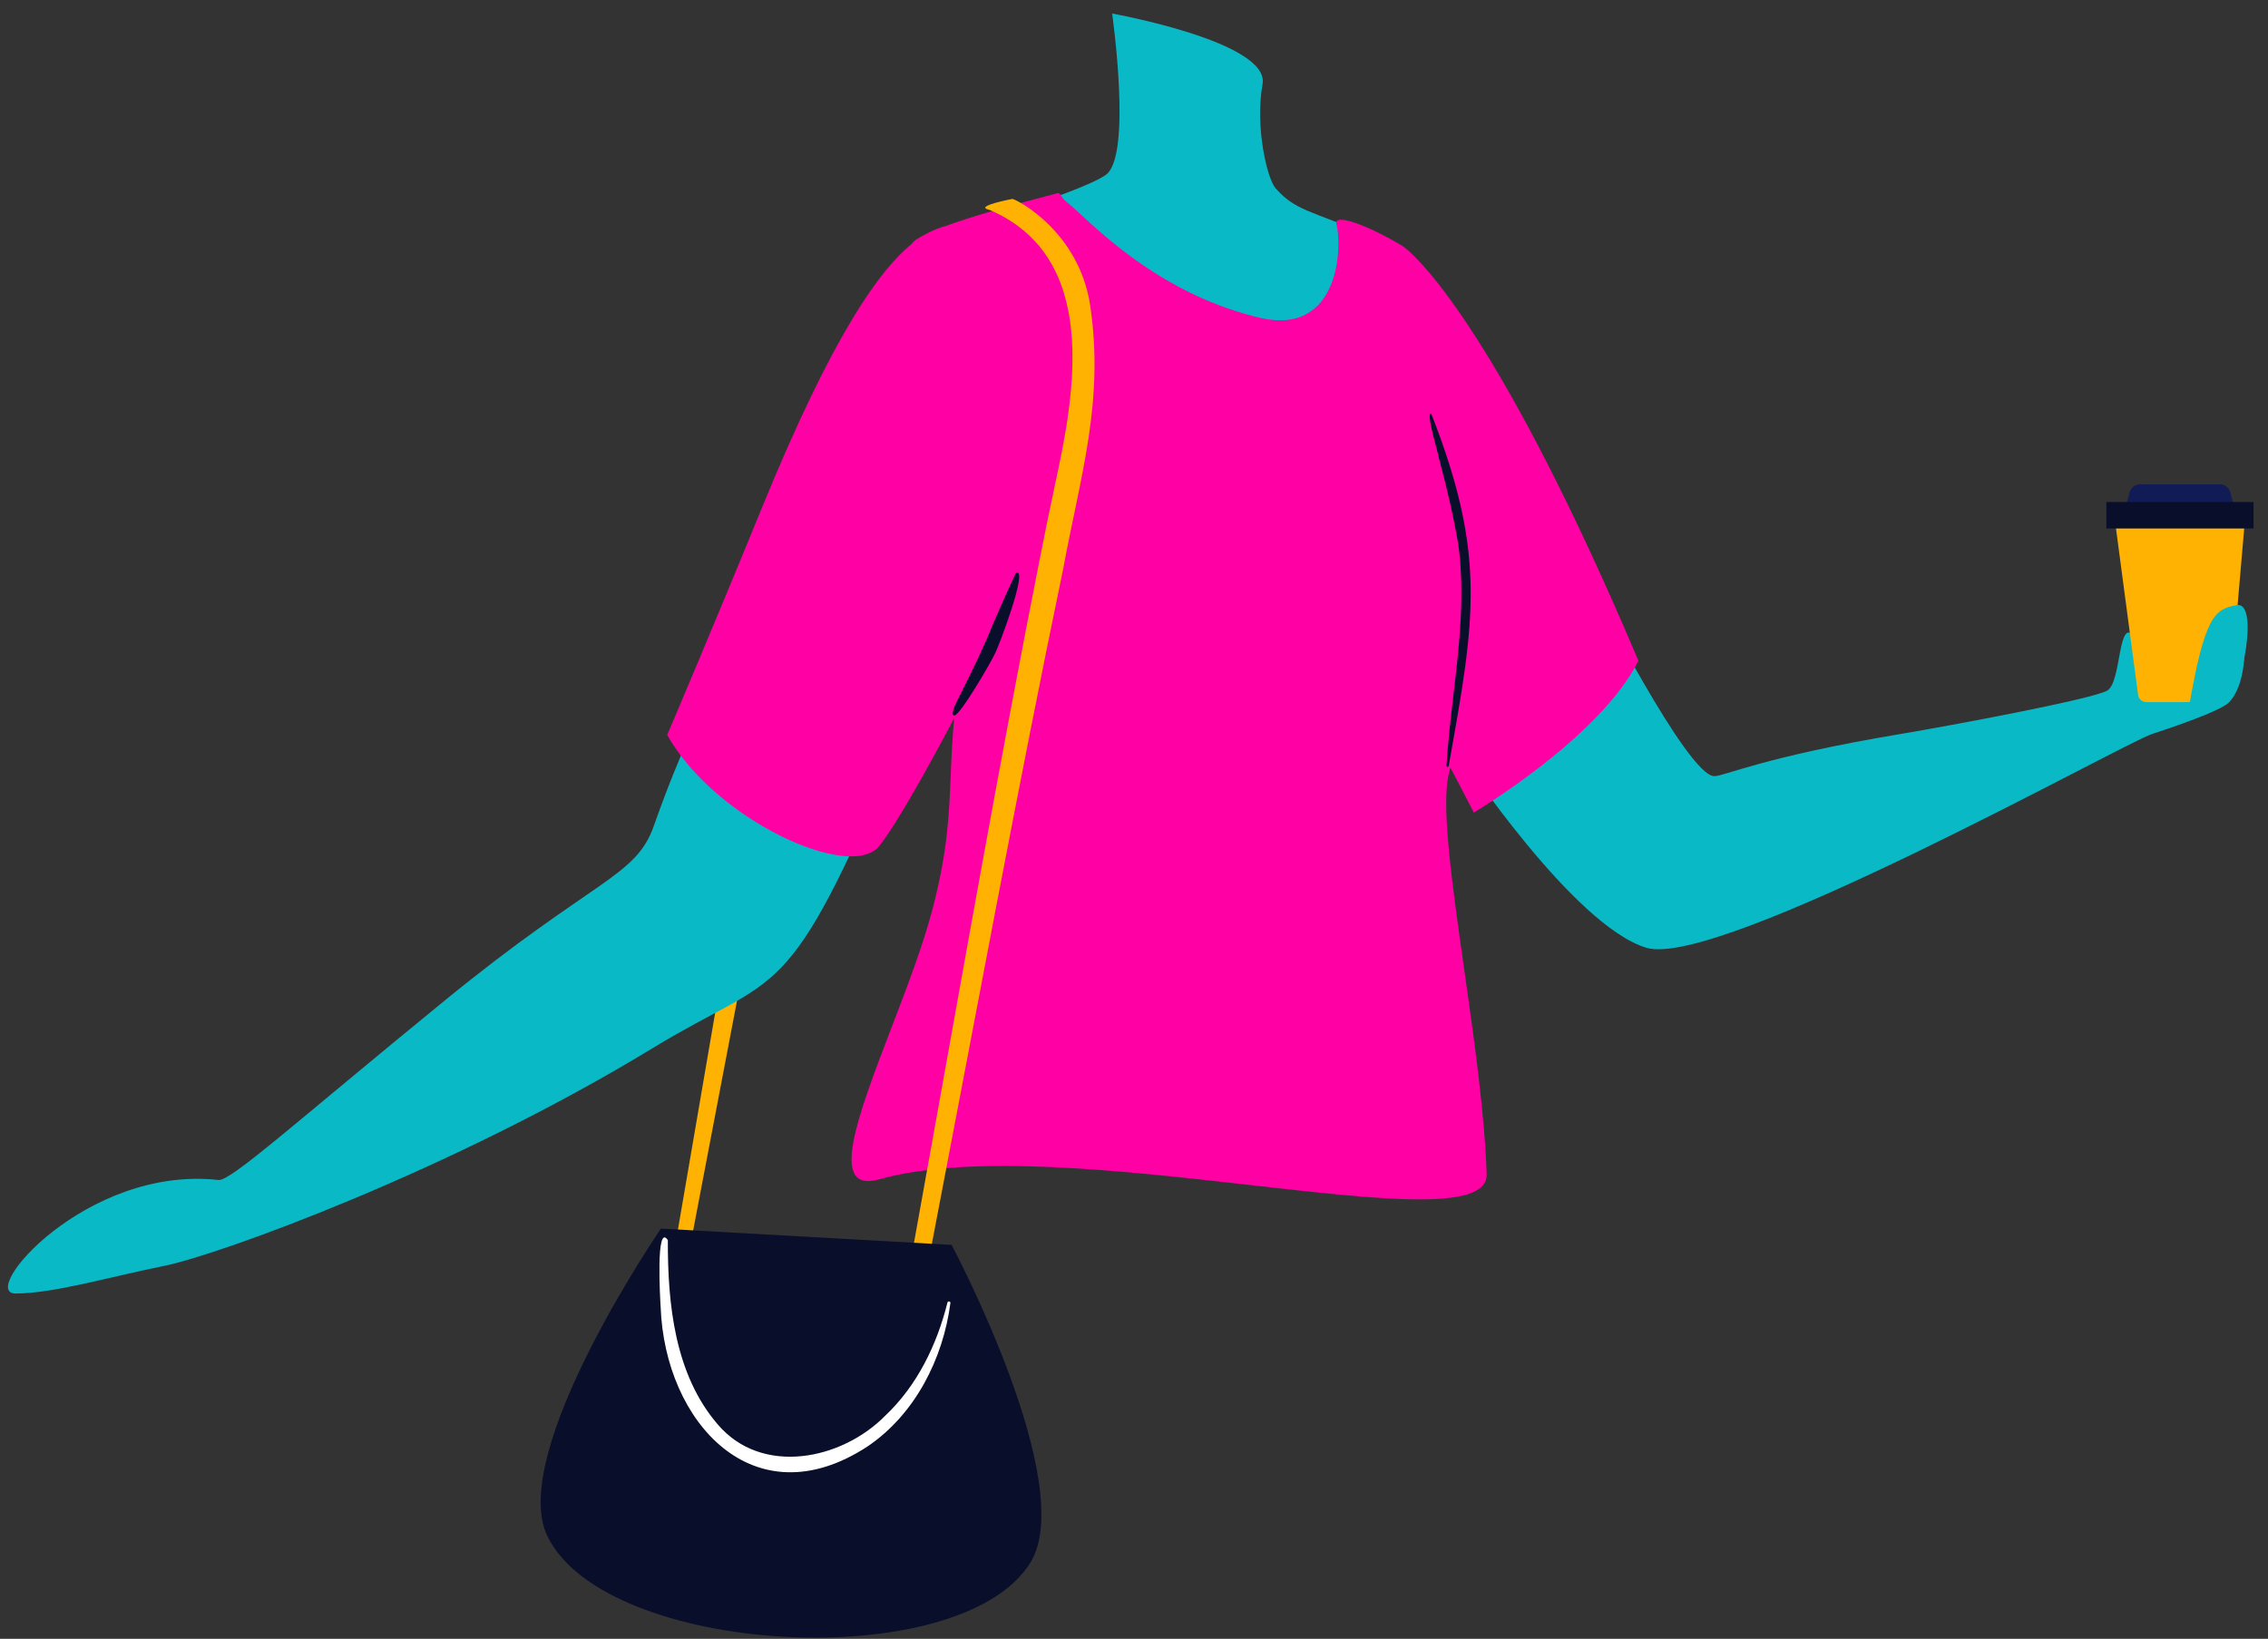
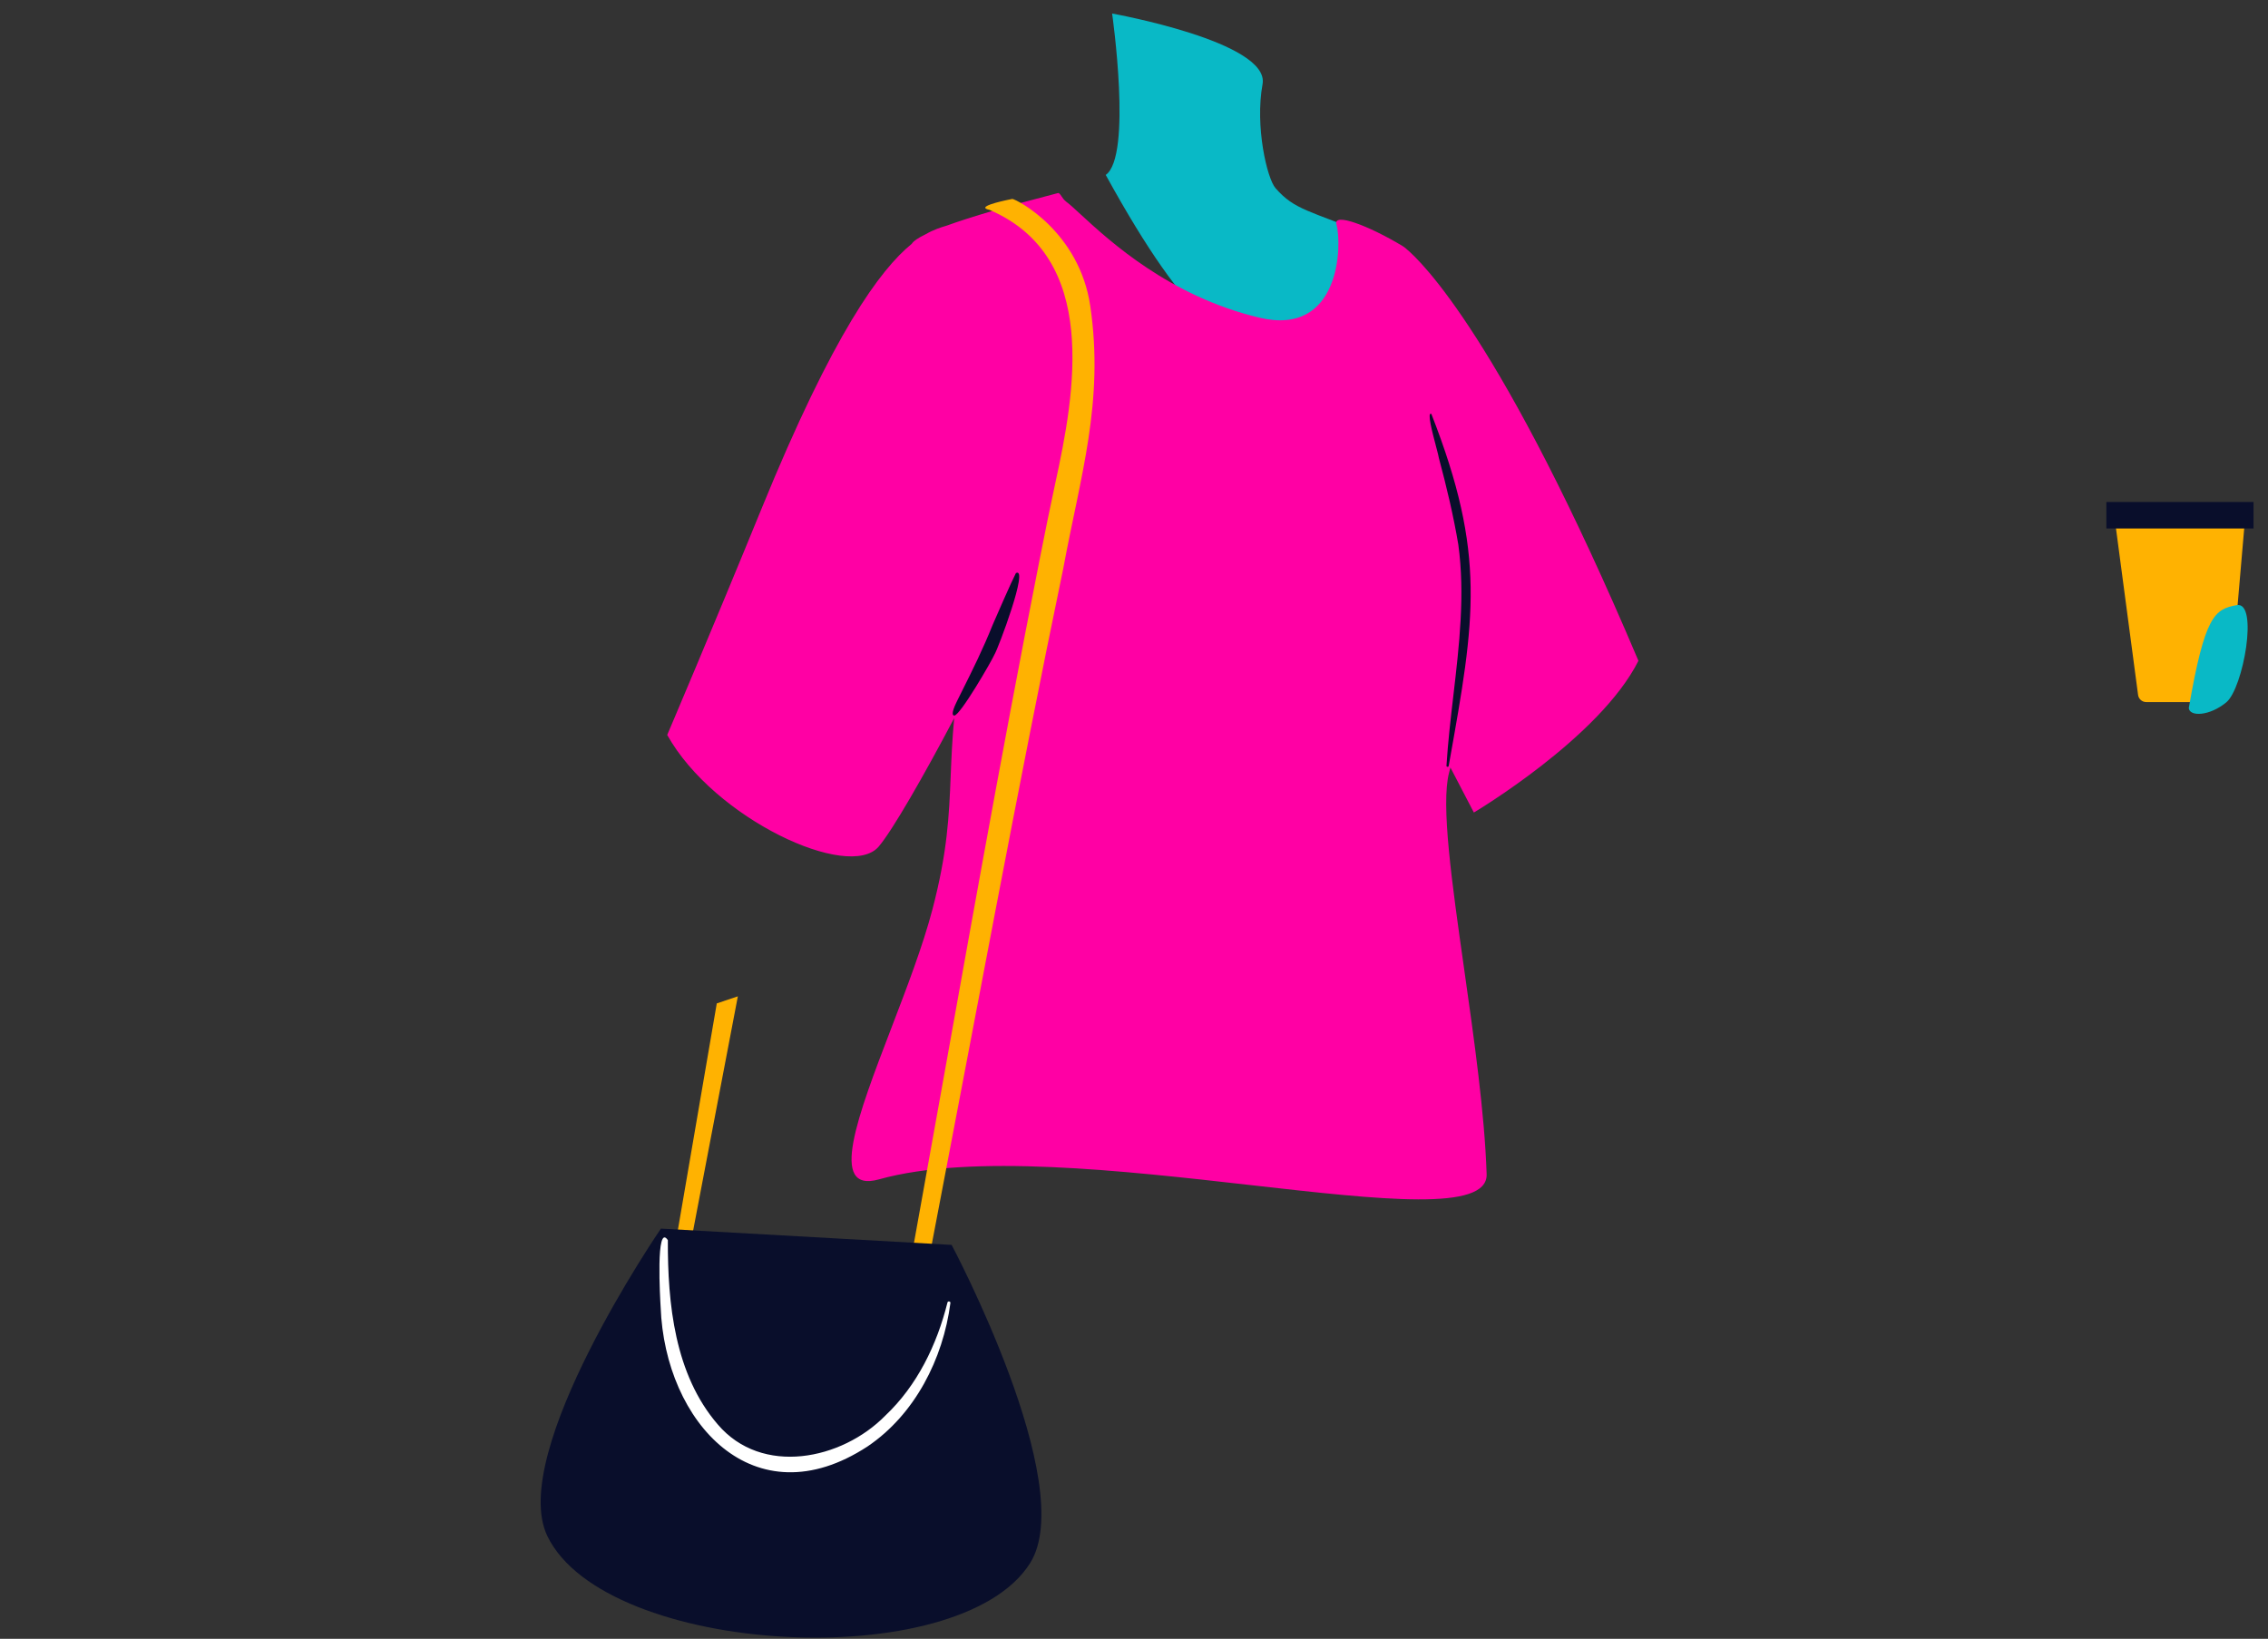
<svg xmlns="http://www.w3.org/2000/svg" width="770.621px" height="556.935px" viewBox="70.293 416.4 770.621 556.935" fill="none">
  <rect x="70.293" y="416.4" width="770.621" height="556.935" fill="#333333" stroke="none" />
  <g id="Upper Body/Standing/Shopping Coffee 1">
    <path id="bag-strap" fill-rule="evenodd" clip-rule="evenodd" d="M313.84 757.399L300 838L305.25 837.521L321 755L313.84 757.399Z" fill="#FFB201" />
-     <path id="705:19555" fill-rule="evenodd" clip-rule="evenodd" d="M786.278 651.104C791.328 648.209 789.737 624.695 795.918 633.205C797.456 635.322 798.809 642.202 798.809 642.202L825.796 643.888C825.796 643.888 827.483 633.786 829.539 624.524C831.594 615.263 837.176 645.929 827.434 655.305C825.581 657.087 817.066 660.752 801.529 665.838C791.592 669.09 654.315 745.947 629.674 738.491C604.891 730.994 567 673.73 567 673.73L611.667 617C611.667 617 643.704 680.164 652.756 680.164C656.404 680.164 668.94 673.73 716.076 665.838C733.396 662.938 781.228 653.999 786.278 651.104Z" fill="#09B9C6" />
-     <path id="705:19556" fill-rule="evenodd" clip-rule="evenodd" d="M535.966 496.521C515.179 487.803 510.291 487.92 503.667 480.315C500.834 477.063 496.656 459.369 499.284 444.998C501.913 430.625 448.171 421 448.171 421C448.171 421 455.081 469.499 445.997 475.853C440.959 479.378 425 484.677 425 484.677C474.558 527.808 489.045 535.214 503.667 534.995C537.052 534.498 535.966 496.521 535.966 496.521Z" fill="#09B9C6" />
-     <path id="705:19557" fill-rule="evenodd" clip-rule="evenodd" d="M221.443 756.389C170.321 798.14 148.683 817.874 144.52 817.412C99.524 812.411 62.523 856.15 75.699 856C88.876 855.85 105.516 850.798 126.498 846.506C144.529 842.818 223.348 814.437 292.06 772.598C335.667 746.045 337.207 760.001 374.723 671.493C385.805 645.35 321.137 634.704 321.137 634.704C329.097 620.364 309.306 649.023 292.427 697.131C286.323 714.53 272.181 714.953 221.443 756.389Z" fill="#09B9C6" />
+     <path id="705:19556" fill-rule="evenodd" clip-rule="evenodd" d="M535.966 496.521C515.179 487.803 510.291 487.92 503.667 480.315C500.834 477.063 496.656 459.369 499.284 444.998C501.913 430.625 448.171 421 448.171 421C448.171 421 455.081 469.499 445.997 475.853C474.558 527.808 489.045 535.214 503.667 534.995C537.052 534.498 535.966 496.521 535.966 496.521Z" fill="#09B9C6" />
    <path id="Tshirt" fill-rule="evenodd" clip-rule="evenodd" d="M432.562 484.937C433.703 485.777 435.342 487.286 437.474 489.249C447.321 498.318 467.69 517.076 498.147 524.345C525.786 530.944 526.338 499.566 524.389 492.646C523.228 488.53 535.26 493.039 546.804 499.979C547.243 500.242 547.652 500.548 548.034 500.891C553.162 505.124 580.614 531.429 627 640.963C613.882 667.152 571.08 692.527 571.08 692.527L563.112 677.229C562.963 677.818 562.811 678.41 562.656 679.005C559.841 689.806 563.611 716.345 567.784 745.731C571.14 769.362 574.758 794.833 575.424 815.441C575.838 828.282 539.628 824.178 495.478 819.173C451.819 814.225 400.397 808.396 368.945 817.202C351.574 822.065 361.753 795.511 373.171 765.726C378.398 752.092 383.884 737.781 387.106 725.496C392.261 705.841 392.764 693.575 393.319 680.039C393.566 674.014 393.824 667.737 394.506 660.445C384.181 680.051 373.527 698.618 368.867 704.1C358.825 715.913 312.948 694.739 297 666.164C297 666.164 312.345 630.173 329.131 589.076C353.369 529.736 369.351 507.991 380.081 499.272C380.649 498.354 382.181 497.282 384.741 496.044C387.562 494.428 389.93 493.683 391.932 493.092C400.084 490.126 412.524 486.464 429.763 482.013C430.163 481.91 430.515 482.429 430.971 483.1C431.381 483.704 431.875 484.431 432.562 484.937Z" fill="#FF00A4" />
    <path id="Fill 16" fill-rule="evenodd" clip-rule="evenodd" d="M825.168 655H799.557C798.147 655 796.954 653.959 796.77 652.566L789 594H833L827.97 652.438C827.844 653.888 826.627 655 825.168 655" fill="#FFB201" />
    <path id="Combined Shape" fill-rule="evenodd" clip-rule="evenodd" d="M561.779 676.605C561.73 677.084 562.462 677.142 562.526 676.699L562.773 675.316C571.447 626.809 575.371 604.861 556.637 557.065C555.096 556.247 556.975 563.363 558.242 568.161C558.737 570.033 559.138 571.553 559.206 572.11C561.789 581.708 564.171 591.741 565.808 601.527C568.116 618.497 566.12 635.614 564.129 652.687C563.197 660.676 562.267 668.655 561.779 676.605ZM396.982 651.627C396.495 652.604 395.993 653.61 395.474 654.655C393.144 659.342 394.187 659.574 394.537 659.574C396.527 659.574 407.203 641.121 408.259 638.709C409.381 636.925 420.042 608.722 415.476 611.166C413.841 614.346 409.03 625.415 407.618 628.664L407.608 628.688C404.187 637.172 401.132 643.302 396.982 651.627Z" fill="#090E2B" />
    <path id="705:19566" fill-rule="evenodd" clip-rule="evenodd" d="M826.743 655.087C832.512 650.345 837.806 620.668 830.278 622.047C822.751 623.425 819.445 625.615 814 657.016C814.246 659.993 820.973 659.83 826.743 655.087Z" fill="#09B9C6" />
-     <path id="Fill 30" fill-rule="evenodd" clip-rule="evenodd" d="M830 591H792L793.853 583.834C794.285 582.162 795.743 581 797.408 581H824.592C826.257 581 827.714 582.162 828.146 583.834L830 591Z" fill="#111B56" />
    <path id="Fill 32" fill-rule="evenodd" clip-rule="evenodd" d="M786 596H836V587H786V596Z" fill="#090E2B" />
    <g id="Bag">
      <path id="Fill 14" fill-rule="evenodd" clip-rule="evenodd" d="M418.535 632.191C421.584 616.608 425.467 596.261 428.832 580.736C435.516 550.133 444.088 503.857 406.481 487.712C401.899 486.773 409.502 484.942 414.277 484C415.975 484.277 437.052 495.21 440.748 520.406C445.532 553.029 437.364 578.213 431.549 609.692C416.443 682.16 400.349 769.365 386.24 842.678C385.613 846.268 379.734 845.56 380.318 841.713C393.432 769.265 405.093 702.061 418.535 632.191Z" fill="#FFB201" />
      <path id="Fill 20" fill-rule="evenodd" clip-rule="evenodd" d="M420.303 947.617C396.228 985.886 275.922 979.141 256.276 938.422C242.624 910.128 294.86 833.933 294.86 833.933L393.638 839.471C393.638 839.471 437.032 921.026 420.303 947.617" fill="#090E2B" />
      <path id="Fill 23" fill-rule="evenodd" clip-rule="evenodd" d="M393.217 859.247C390.742 878.214 381.175 897.082 365.062 907.971C326.422 933.246 296.2 899.726 294.769 860.6C294.61 858.117 293.046 831.686 297.217 837.855C297.135 859.48 299.522 883.47 314.158 900.468C329.172 918.14 356.327 912.56 371.125 897.469C381.912 887.278 388.633 873.436 392.22 859.061C392.328 858.464 393.331 858.619 393.217 859.247" fill="white" />
    </g>
  </g>
</svg>